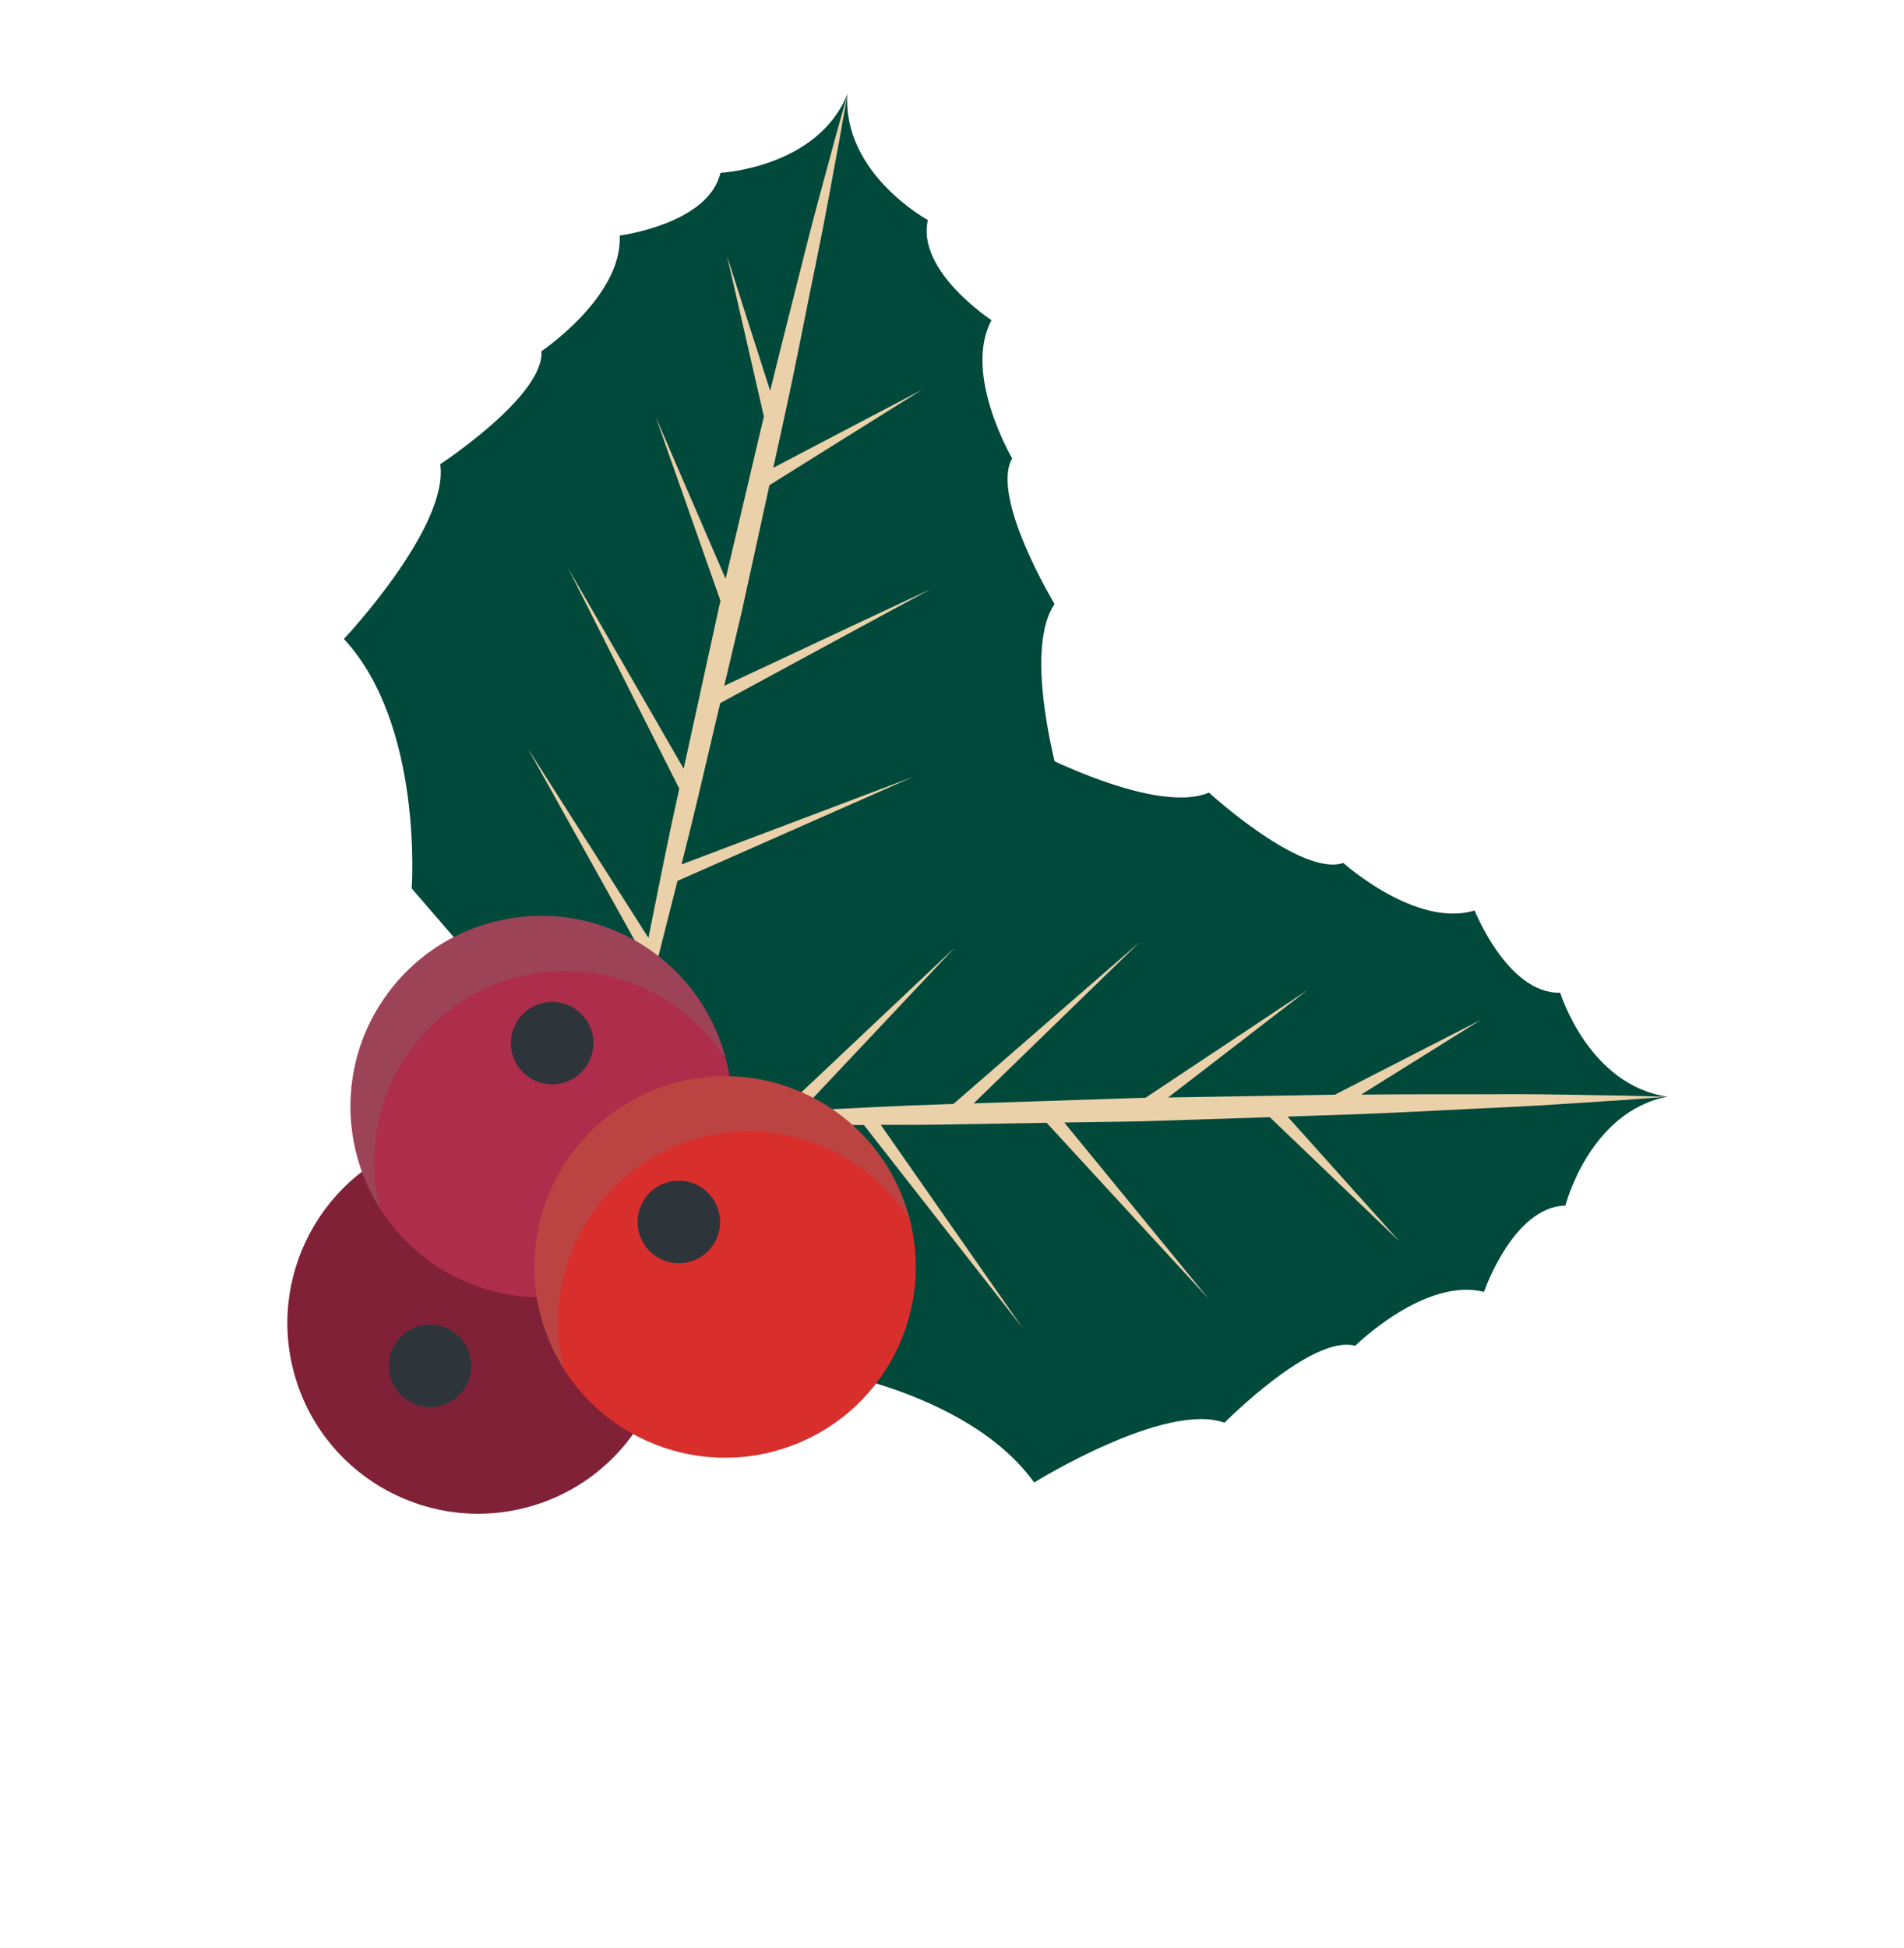
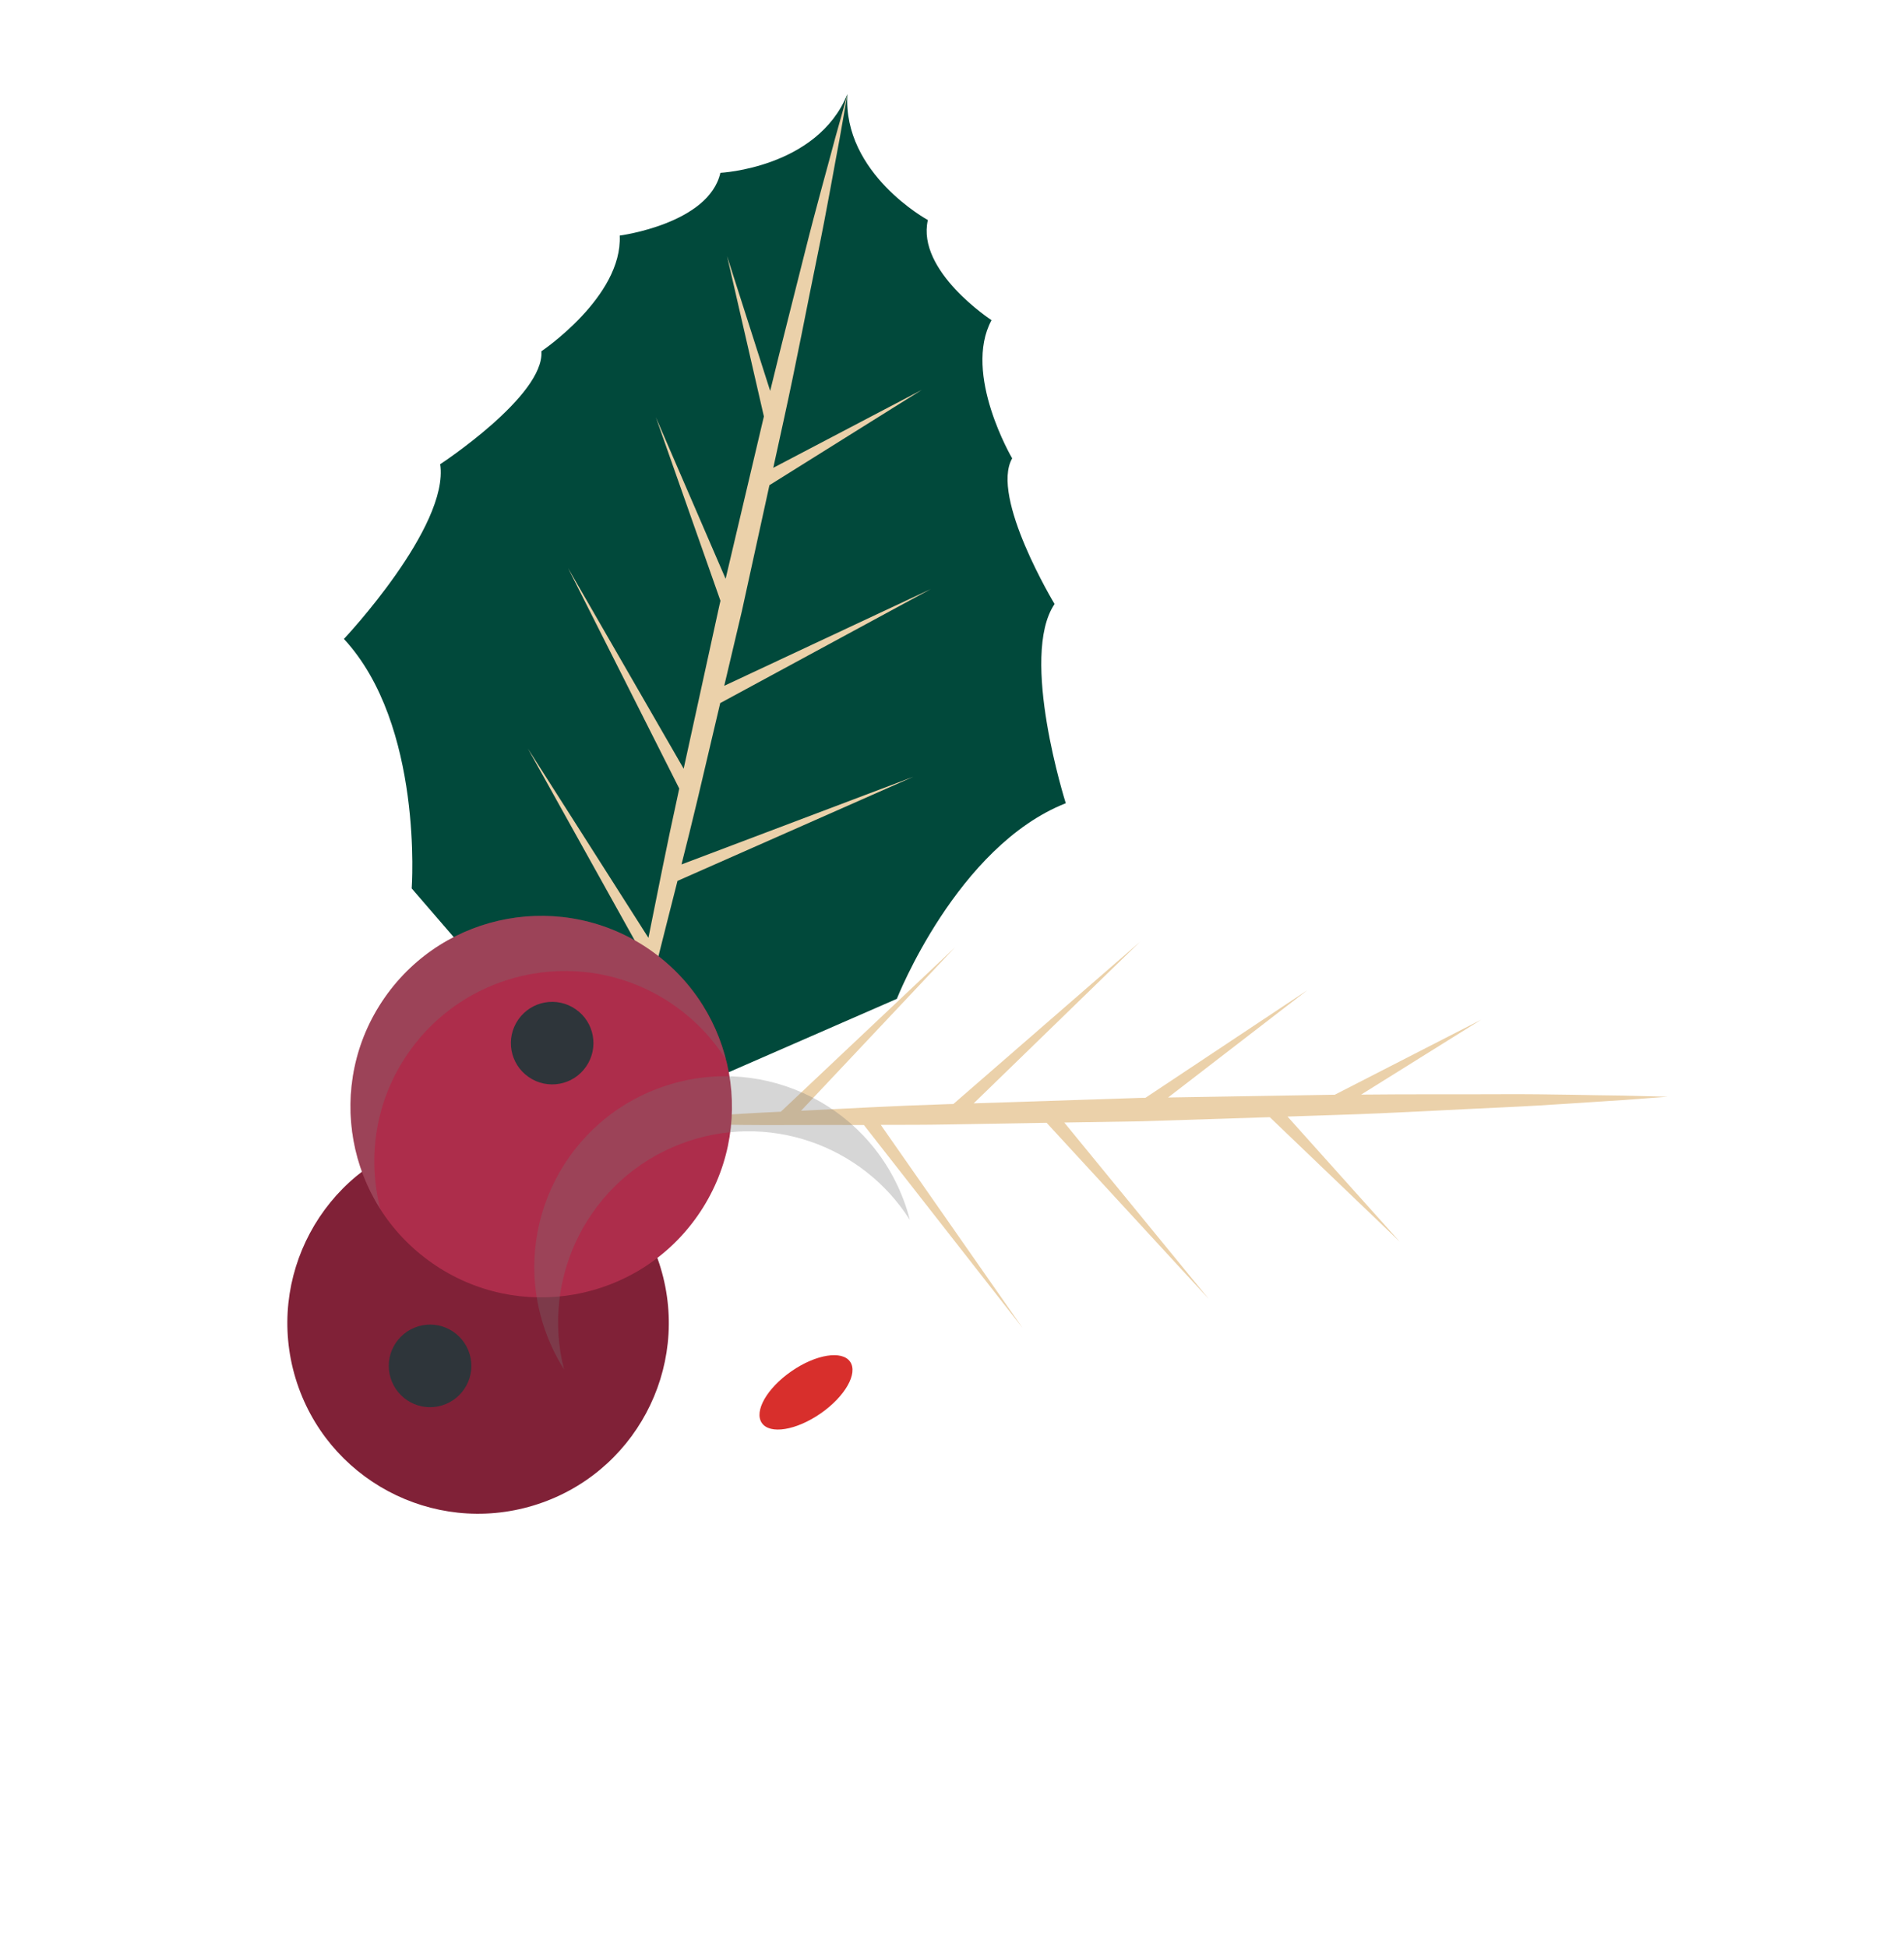
<svg xmlns="http://www.w3.org/2000/svg" width="87" height="89" viewBox="0 0 87 89" fill="none">
-   <path d="M55.242 36.206C55.242 36.206 59.454 40.067 61.381 39.42C61.381 39.42 64.709 42.408 67.382 41.59C67.382 41.59 68.895 45.406 71.29 45.348C71.29 45.348 72.591 49.58 76.195 50.094C72.621 50.78 71.528 55.07 71.528 55.07C69.133 55.128 67.809 59.013 67.809 59.013C65.101 58.331 61.925 61.476 61.925 61.476C59.966 60.927 55.951 64.989 55.951 64.989C53.233 64.006 47.254 67.72 47.254 67.72C44.126 63.373 36.698 62.432 36.698 62.432L28.045 51.272L36.139 39.702C36.139 39.702 43.513 38.397 46.424 33.902C46.424 33.902 52.577 37.318 55.242 36.206Z" fill="#01493B" />
  <path d="M35.559 50.788C35.593 50.787 35.639 50.782 35.678 50.783L43.635 43.276L36.604 50.739C38.626 50.642 40.854 50.514 43.268 50.438C43.362 50.434 43.465 50.431 43.563 50.43L52.079 43.031L44.491 50.401C46.957 50.318 49.523 50.239 52.108 50.151C52.186 50.15 52.259 50.15 52.338 50.148L59.741 45.228L53.374 50.133C55.954 50.091 58.525 50.049 60.949 50.007C60.965 50.006 60.974 50.006 60.988 50.008L67.68 46.578L62.195 50.001C64.533 49.976 66.751 49.994 68.669 49.983C70.926 49.973 72.81 50.036 74.13 50.045C75.447 50.078 76.203 50.098 76.203 50.098C76.203 50.098 75.451 50.153 74.136 50.252C72.819 50.327 70.942 50.481 68.684 50.583C66.428 50.681 63.797 50.846 60.975 50.933C60.279 50.955 59.546 50.982 58.831 51.004L63.954 56.715L58.02 51.032C56.089 51.095 54.124 51.158 52.139 51.221C50.964 51.24 49.795 51.258 48.63 51.277L55.235 59.341L47.823 51.289C46.28 51.315 44.762 51.341 43.297 51.366C42.239 51.384 41.239 51.385 40.245 51.383L46.727 60.663L39.474 51.39C38.091 51.39 36.779 51.385 35.581 51.392C33.32 51.4 31.441 51.339 30.121 51.33C28.803 51.297 28.047 51.277 28.047 51.277C28.047 51.277 28.8 51.222 30.115 51.122C31.423 51.044 33.305 50.892 35.559 50.788Z" fill="#EBD1AA" />
  <path d="M20.114 21.205C20.114 21.205 24.89 18.073 24.738 16.045C24.738 16.045 28.449 13.554 28.317 10.761C28.317 10.761 32.387 10.228 32.917 7.895C32.917 7.895 37.339 7.675 38.719 4.305C38.505 7.937 42.397 10.051 42.397 10.051C41.866 12.384 45.306 14.625 45.306 14.625C43.981 17.083 46.25 20.938 46.25 20.938C45.236 22.703 48.187 27.591 48.187 27.591C46.567 29.983 48.699 36.691 48.699 36.691C43.716 38.655 40.98 45.626 40.98 45.626L28.04 51.273L18.811 40.582C18.811 40.582 19.357 33.113 15.714 29.186C15.717 29.188 20.538 24.061 20.114 21.205Z" fill="#01493B" />
  <path d="M29.422 43.866C29.43 43.832 29.439 43.788 29.444 43.751L24.12 34.192L29.629 42.84C30.031 40.857 30.454 38.67 30.976 36.308C30.995 36.217 31.017 36.112 31.037 36.02L25.957 25.95L31.239 35.114C31.767 32.702 32.316 30.199 32.868 27.669C32.886 27.591 32.905 27.519 32.92 27.444L29.969 19.062L33.156 26.439C33.748 23.925 34.338 21.425 34.895 19.062C34.897 19.049 34.903 19.038 34.905 19.024L33.221 11.696L35.192 17.857C35.744 15.584 36.302 13.436 36.763 11.58C37.311 9.387 37.829 7.577 38.163 6.304C38.52 5.033 38.723 4.307 38.723 4.307C38.723 4.307 38.595 5.049 38.363 6.347C38.115 7.642 37.8 9.497 37.344 11.71C36.887 13.922 36.4 16.511 35.793 19.27C35.643 19.952 35.485 20.668 35.334 21.369L42.125 17.807L35.158 22.163C34.745 24.049 34.323 25.969 33.899 27.913C33.629 29.055 33.362 30.194 33.093 31.327L42.535 26.906L32.909 32.117C32.556 33.617 32.205 35.095 31.871 36.523C31.627 37.553 31.384 38.52 31.14 39.487L41.728 35.484L30.957 40.239C30.618 41.577 30.291 42.854 30.002 44.015C29.454 46.208 28.936 48.018 28.602 49.291C28.245 50.562 28.044 51.285 28.044 51.285C28.044 51.285 28.172 50.543 28.404 49.244C28.652 47.94 28.965 46.078 29.422 43.866Z" fill="#EBD1AA" />
  <path d="M24.37 68.772C28.976 67.379 31.578 62.516 30.185 57.91C28.792 53.304 23.925 50.7 19.323 52.095C14.717 53.488 12.112 58.355 13.505 62.961C14.901 67.563 19.764 70.165 24.37 68.772Z" fill="#802137" />
-   <path d="M24.601 68.002C23.351 68.535 22.136 68.484 21.881 67.887C21.627 67.29 22.434 66.376 23.682 65.848C24.932 65.315 26.147 65.366 26.401 65.963C26.652 66.558 25.849 67.474 24.601 68.002Z" fill="#802137" />
  <path d="M20.198 64.199C21.194 63.895 21.76 62.843 21.457 61.847C21.153 60.85 20.101 60.284 19.105 60.588C18.108 60.891 17.542 61.944 17.846 62.94C18.149 63.937 19.201 64.502 20.198 64.199Z" fill="#2E353A" />
  <path d="M17.577 45.574C14.826 49.523 15.803 54.955 19.75 57.7C23.7 60.452 29.132 59.475 31.883 55.525C34.634 51.576 33.657 46.144 29.706 43.396C25.758 40.651 20.328 41.624 17.577 45.574Z" fill="#AD2D4B" />
  <path opacity="0.3" d="M18.66 48.093C21.411 44.143 26.841 43.17 30.789 45.915C31.766 46.596 32.562 47.443 33.16 48.388C32.659 46.432 31.489 44.639 29.706 43.396C25.756 40.645 20.324 41.622 17.577 45.574C15.506 48.547 15.549 52.355 17.378 55.232C16.773 52.862 17.153 50.255 18.66 48.093Z" fill="#757575" />
  <path d="M23.683 46.572C23.086 47.428 23.299 48.605 24.153 49.196C25.009 49.793 26.186 49.581 26.777 48.726C27.374 47.87 27.162 46.694 26.307 46.103C25.455 45.508 24.281 45.716 23.683 46.572Z" fill="#2E353A" />
-   <path d="M24.984 60.963C26.691 65.464 31.72 67.728 36.221 66.021C40.722 64.315 42.986 59.286 41.279 54.785C39.573 50.284 34.544 48.02 30.043 49.726C25.542 51.432 23.278 56.462 24.984 60.963Z" fill="#D82F2C" />
  <path d="M37.497 64.566C36.381 65.339 35.18 65.534 34.813 65.003C34.442 64.471 35.044 63.413 36.16 62.64C37.276 61.866 38.477 61.672 38.844 62.202C39.215 62.735 38.613 63.792 37.497 64.566Z" fill="#D82F2C" />
  <path opacity="0.3" d="M31.126 52.245C35.062 50.752 39.401 52.299 41.571 55.722C41.491 55.407 41.396 55.094 41.277 54.788C39.571 50.288 34.542 48.024 30.041 49.73C25.54 51.436 23.276 56.465 24.982 60.966C25.195 61.531 25.461 62.061 25.772 62.552C24.688 58.305 26.935 53.835 31.126 52.245Z" fill="#757575" />
-   <path d="M29.257 56.49C29.626 57.463 30.713 57.955 31.688 57.582C32.661 57.213 33.153 56.126 32.78 55.151C32.411 54.177 31.324 53.685 30.345 54.056C29.378 54.424 28.887 55.516 29.257 56.49Z" fill="#2E353A" />
</svg>